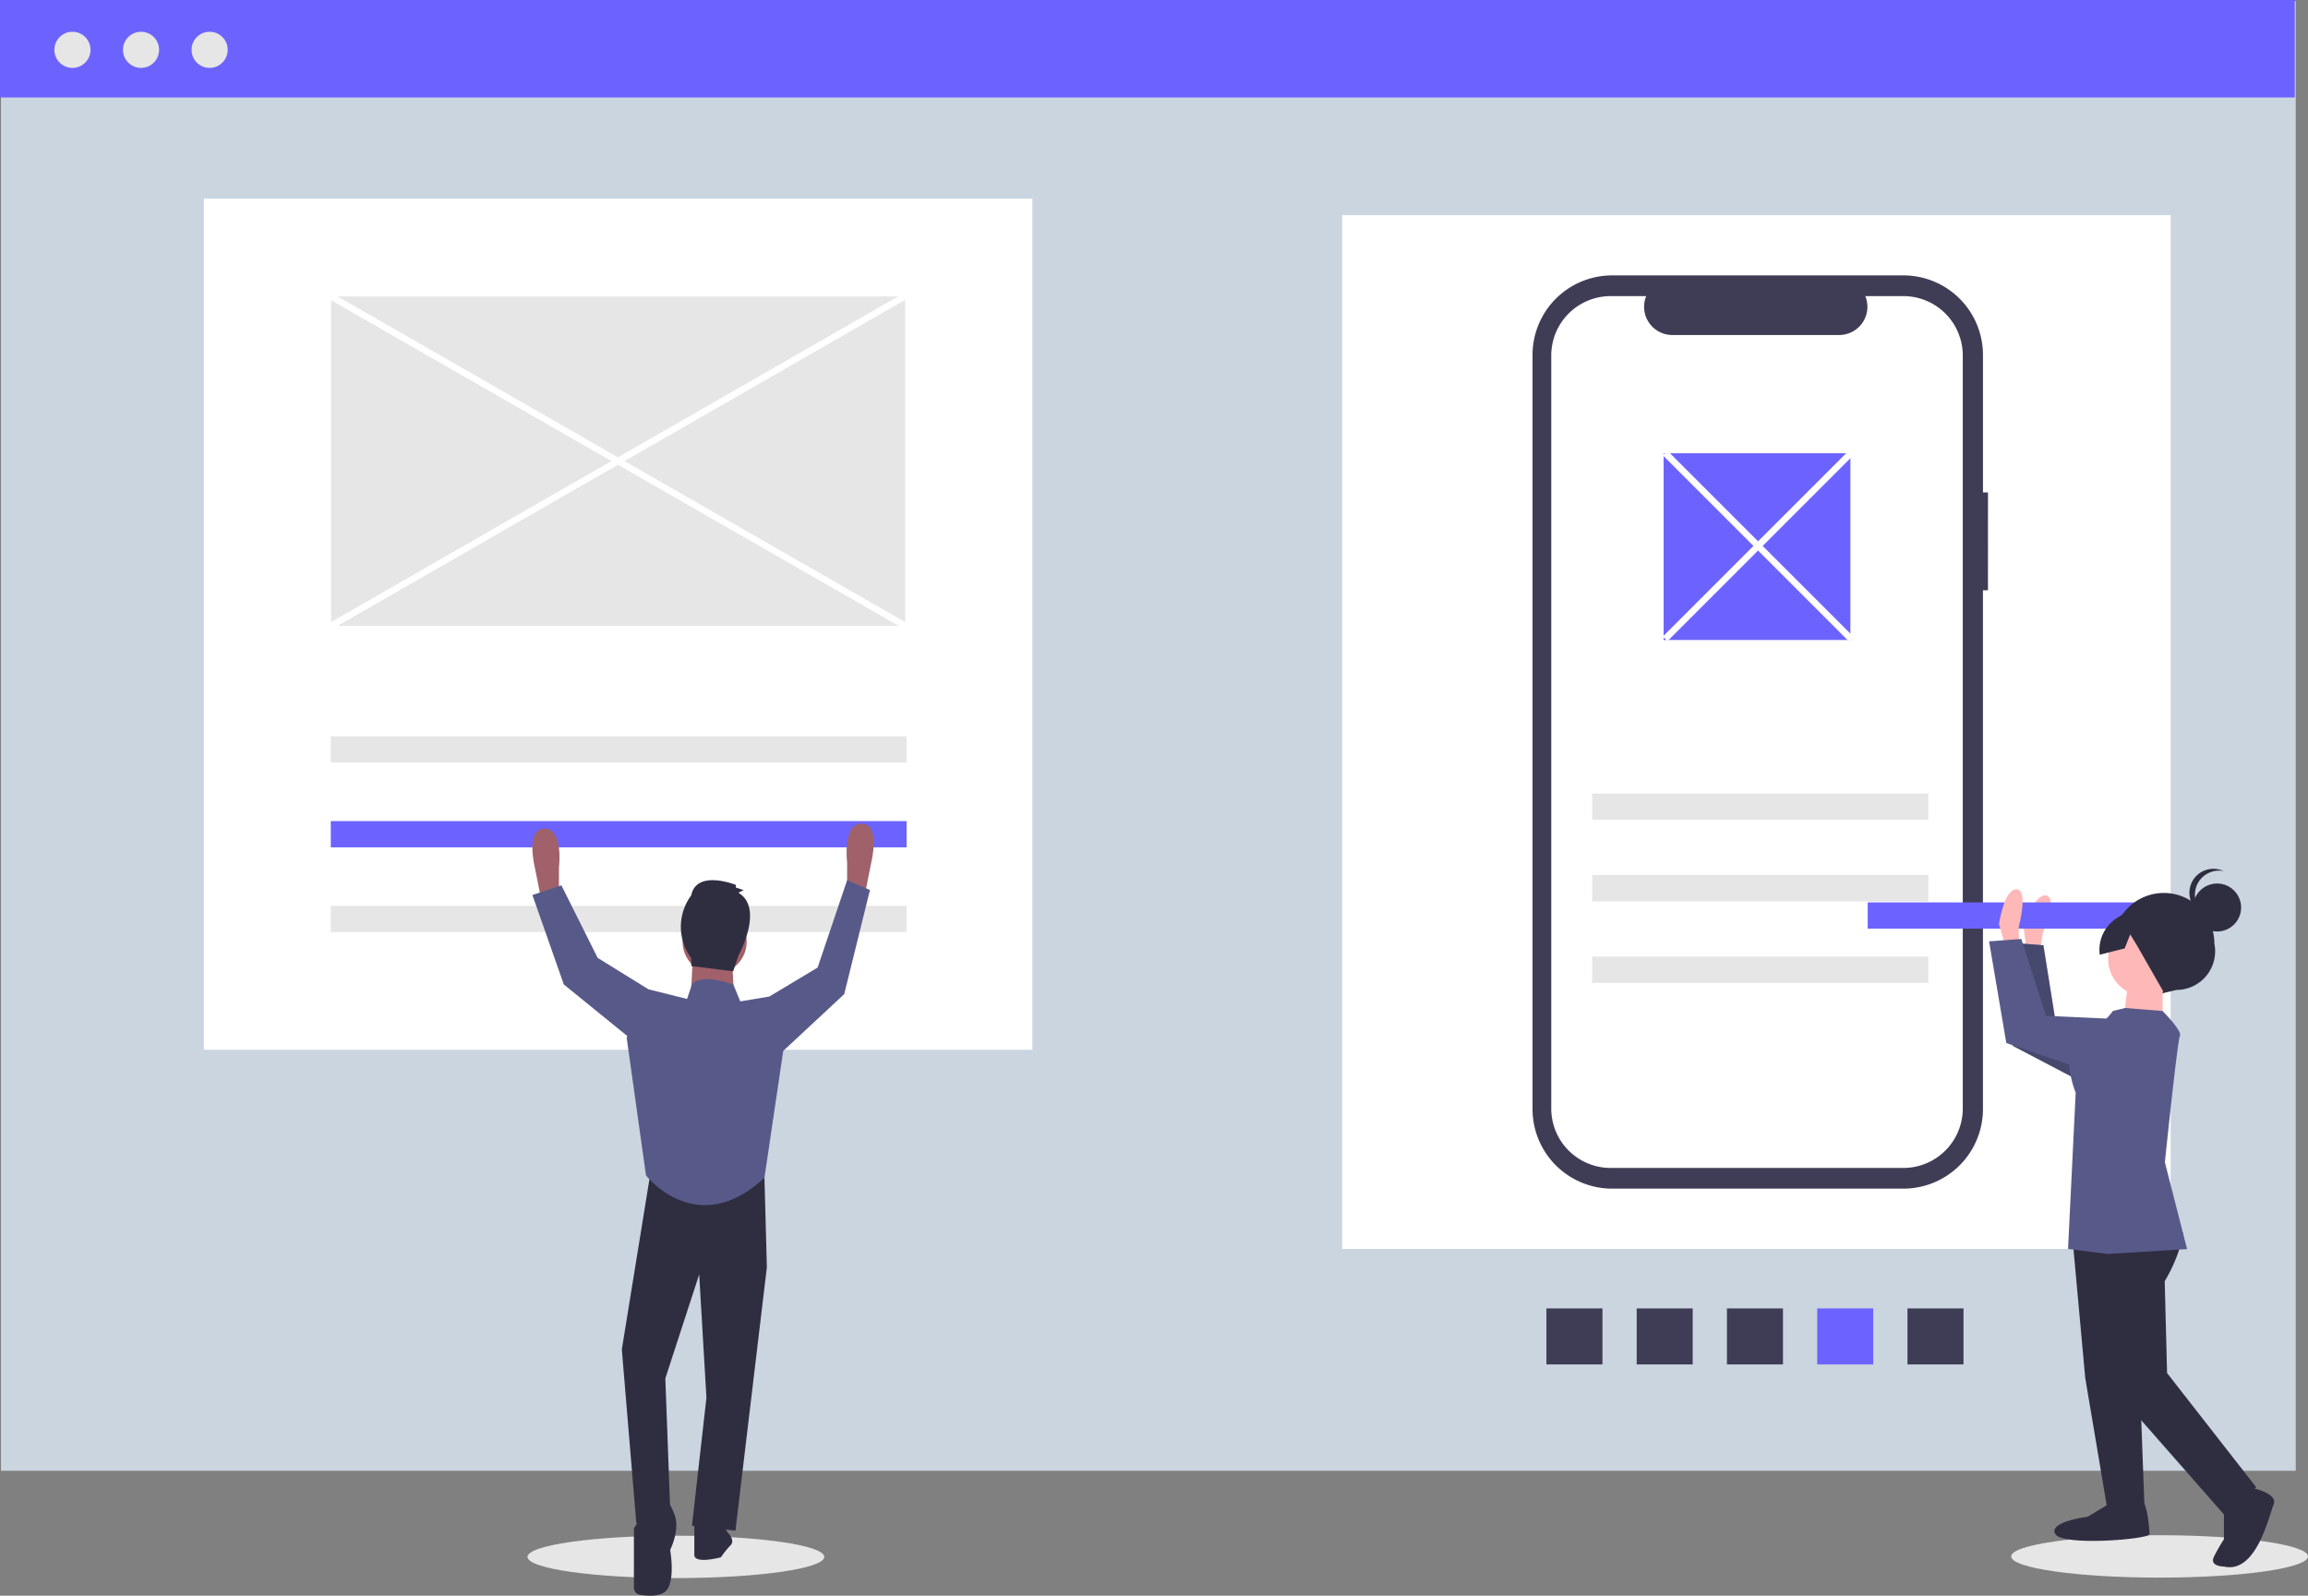
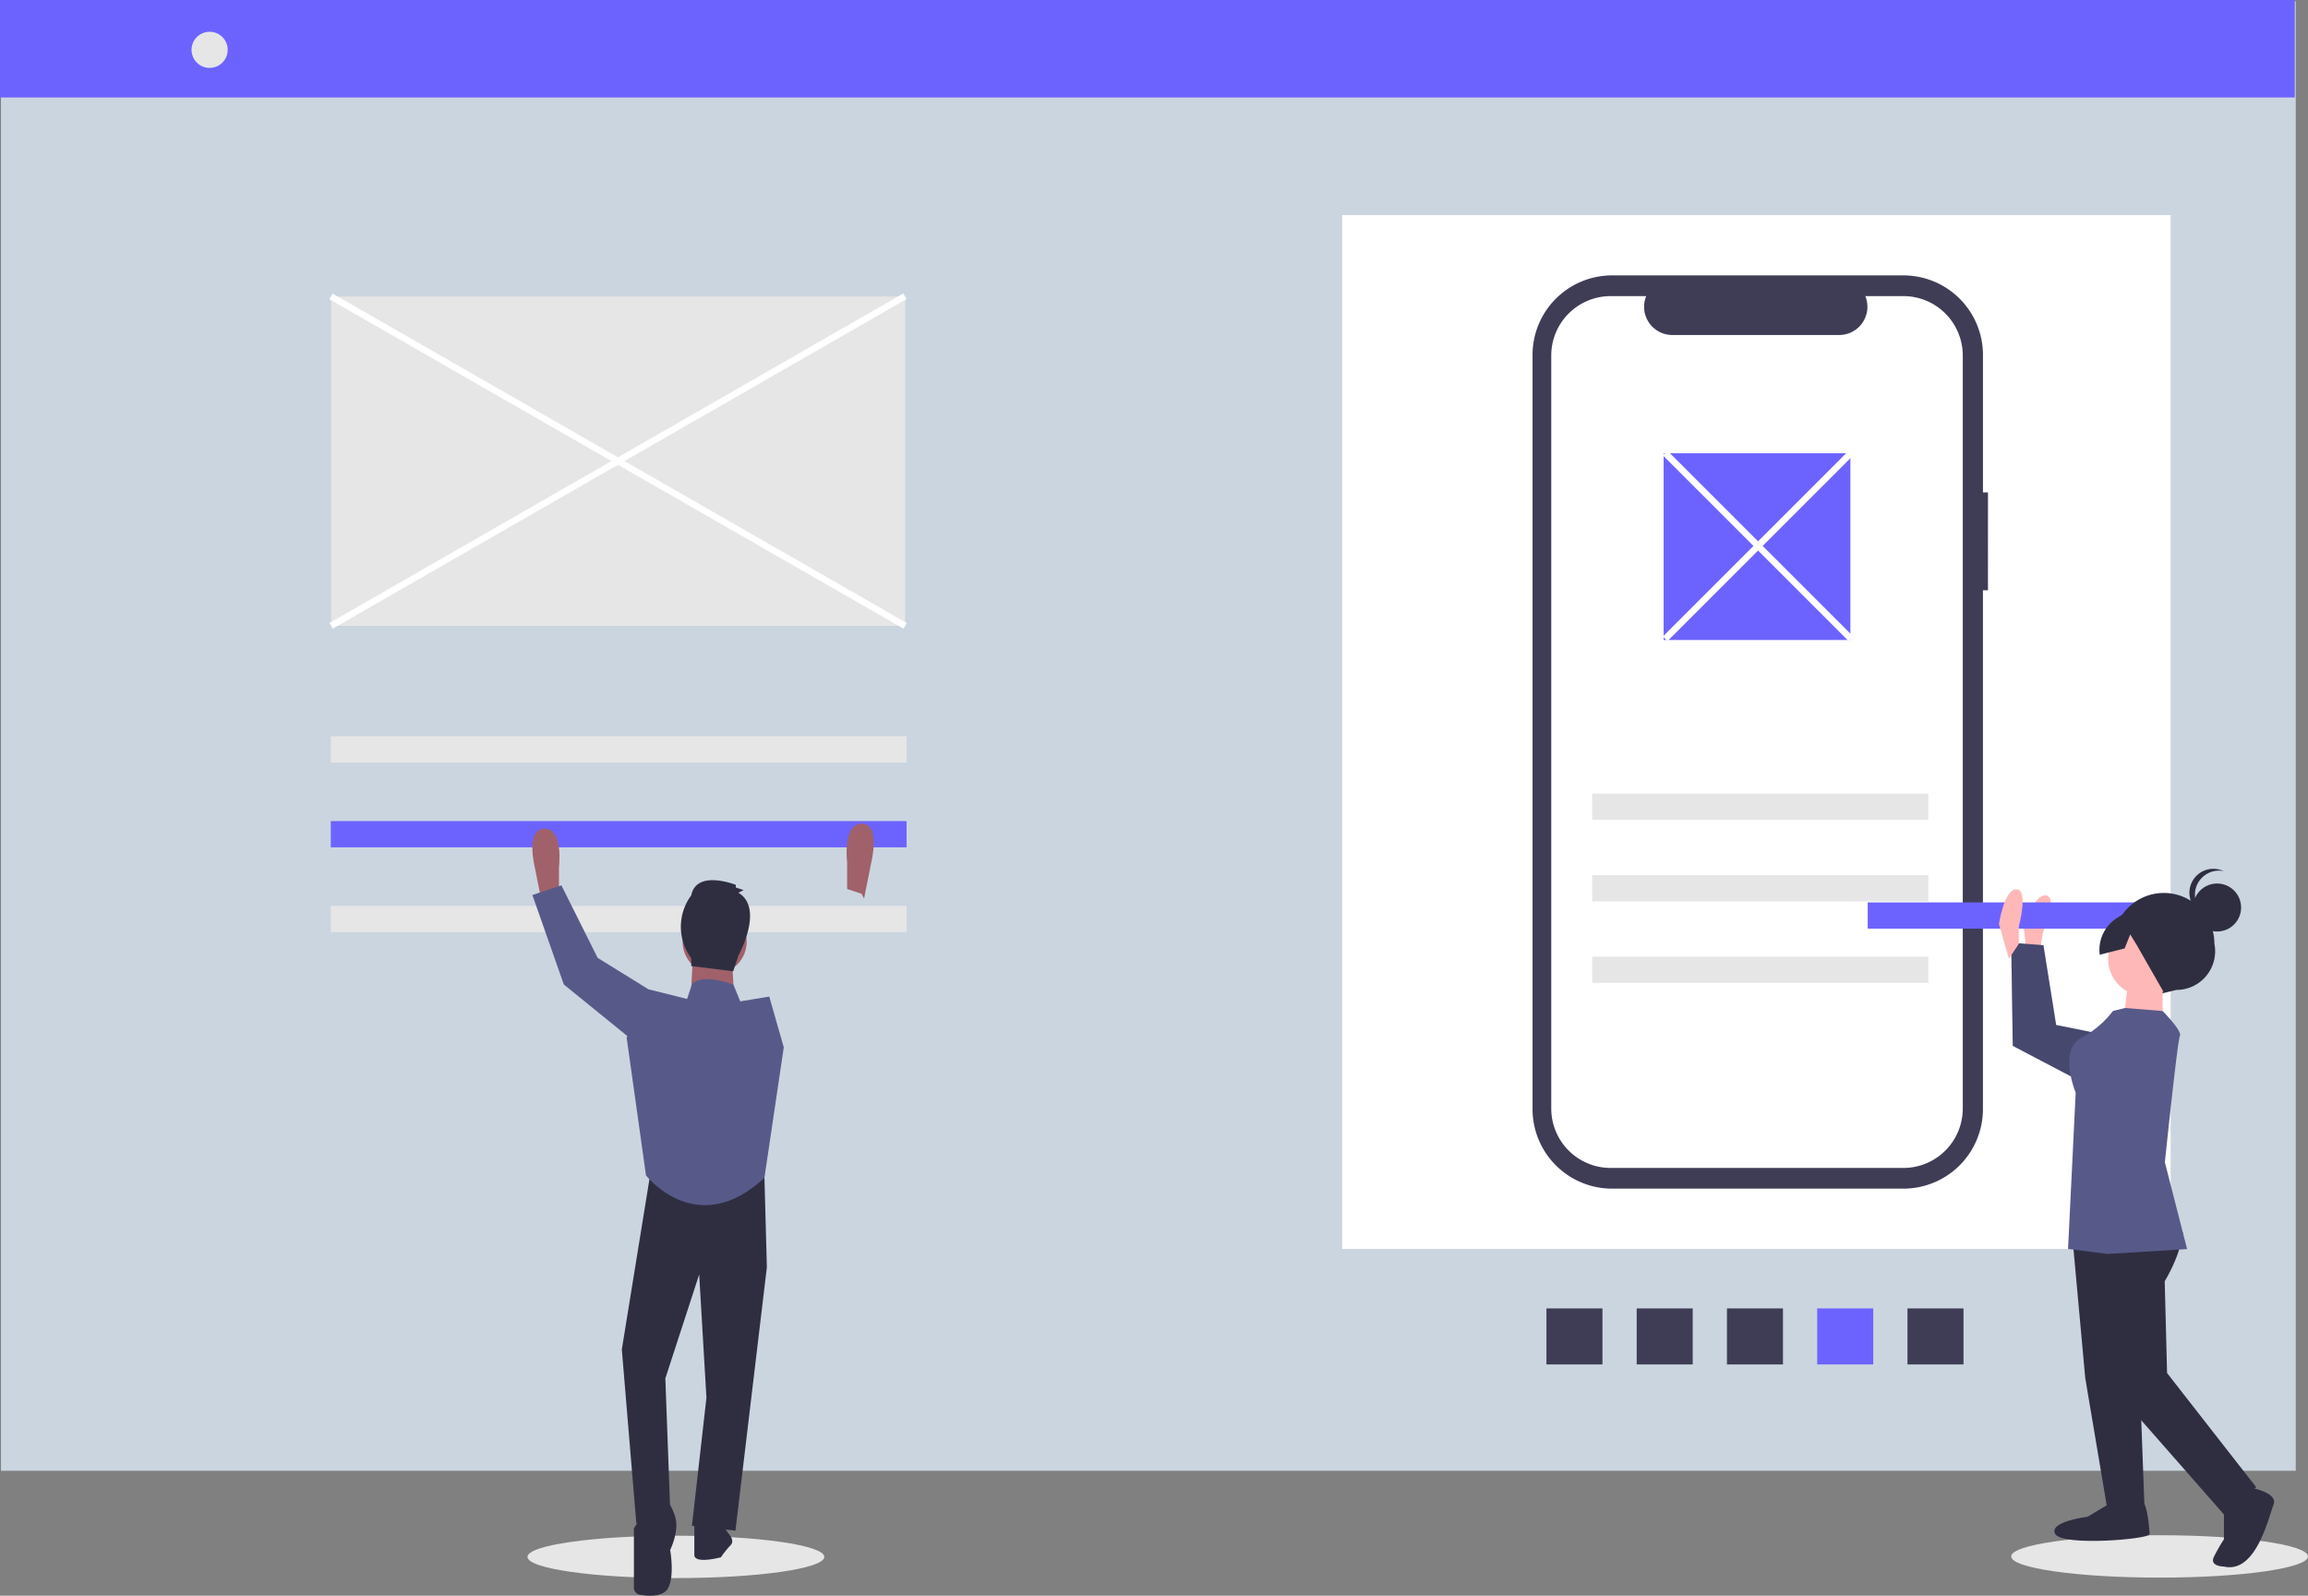
<svg xmlns="http://www.w3.org/2000/svg" width="339.895" height="235.025" viewBox="0 0 339.895 235.025">
  <rect x="0" y="0" width="339.895" height="235.025" fill="#808080" stroke="none" />
  <g id="UI_UX_Doodle" data-name="UI/UX Doodle" transform="translate(-579.075 -3842)">
    <rect id="Rectangle_398" data-name="Rectangle 398" width="337.948" height="216.437" transform="translate(579.219 3842.191)" fill="#cbd5e0" />
-     <rect id="Rectangle_399" data-name="Rectangle 399" width="122.003" height="125.366" transform="translate(609.103 3871.255)" fill="#fff" />
    <rect id="Rectangle_400" data-name="Rectangle 400" width="122.003" height="152.264" transform="translate(776.737 3873.687)" fill="#fff" />
    <ellipse id="Ellipse_64" data-name="Ellipse 64" cx="21.855" cy="3.122" rx="21.855" ry="3.122" transform="translate(875.26 4068.12)" fill="#e6e6e6" />
    <ellipse id="Ellipse_65" data-name="Ellipse 65" cx="21.855" cy="3.122" rx="21.855" ry="3.122" transform="translate(656.757 4068.189)" fill="#e6e6e6" />
    <rect id="Rectangle_401" data-name="Rectangle 401" width="337.948" height="14.357" transform="translate(579.075 3842)" fill="#6c63ff" />
-     <circle id="Ellipse_67" data-name="Ellipse 67" cx="2.661" cy="2.661" r="2.661" transform="translate(587.083 3846.679)" fill="#e6e6e6" />
-     <circle id="Ellipse_68" data-name="Ellipse 68" cx="2.661" cy="2.661" r="2.661" transform="translate(597.184 3846.679)" fill="#e6e6e6" />
    <circle id="Ellipse_69" data-name="Ellipse 69" cx="2.661" cy="2.661" r="2.661" transform="translate(607.284 3846.679)" fill="#e6e6e6" />
    <path id="Path_538" data-name="Path 538" d="M874.473,321.767h-.739V301.52A11.718,11.718,0,0,0,862.016,289.8H819.122A11.718,11.718,0,0,0,807.4,301.52V412.592a11.718,11.718,0,0,0,11.718,11.718h42.894a11.718,11.718,0,0,0,11.718-11.718V336.178h.739Z" transform="translate(-2.631 3592.762)" fill="#3f3d56" />
    <path id="Path_539" data-name="Path 539" d="M864.987,296.15h-5.6a4.157,4.157,0,0,1-3.849,5.728H830.966a4.157,4.157,0,0,1-3.849-5.728h-5.23a8.751,8.751,0,0,0-8.751,8.751V415.81a8.751,8.751,0,0,0,8.751,8.751h43.1a8.751,8.751,0,0,0,8.751-8.751V304.9a8.751,8.751,0,0,0-8.751-8.751Z" transform="translate(-5.61 3589.464)" fill="#fff" />
    <rect id="Rectangle_402" data-name="Rectangle 402" width="84.799" height="3.868" transform="translate(627.789 3950.446)" fill="#e6e6e6" />
    <rect id="Rectangle_403" data-name="Rectangle 403" width="84.799" height="3.868" transform="translate(627.789 3962.936)" fill="#6c63ff" />
    <rect id="Rectangle_404" data-name="Rectangle 404" width="84.799" height="3.868" transform="translate(627.789 3975.424)" fill="#e6e6e6" />
    <rect id="Rectangle_405" data-name="Rectangle 405" width="49.505" height="3.868" transform="translate(813.555 3958.886)" fill="#e6e6e6" />
    <rect id="Rectangle_406" data-name="Rectangle 406" width="49.505" height="3.868" transform="translate(813.555 3970.895)" fill="#e6e6e6" />
    <rect id="Rectangle_407" data-name="Rectangle 407" width="49.505" height="3.868" transform="translate(813.555 3982.902)" fill="#e6e6e6" />
    <rect id="Rectangle_408" data-name="Rectangle 408" width="8.251" height="8.251" transform="translate(868.236 4034.714) rotate(90)" fill="#3f3d56" />
    <rect id="Rectangle_409" data-name="Rectangle 409" width="8.251" height="8.251" transform="translate(854.943 4034.714) rotate(90)" fill="#6c63ff" />
    <rect id="Rectangle_410" data-name="Rectangle 410" width="8.251" height="8.251" transform="translate(841.65 4034.714) rotate(90)" fill="#3f3d56" />
    <rect id="Rectangle_411" data-name="Rectangle 411" width="8.251" height="8.251" transform="translate(828.358 4034.714) rotate(90)" fill="#3f3d56" />
    <rect id="Rectangle_412" data-name="Rectangle 412" width="8.251" height="8.251" transform="translate(815.065 4034.714) rotate(90)" fill="#3f3d56" />
    <rect id="Rectangle_413" data-name="Rectangle 413" width="27.502" height="27.502" transform="translate(824.076 3908.761)" fill="#6c63ff" />
    <path id="Path_540" data-name="Path 540" d="M502.528,469.774l-.356.712-1.068-5.34s-1.424-5.7,1.424-5.7,2.136,5.7,2.136,5.7v3.916Z" transform="translate(156.729 3504.601)" fill="#a0616a" />
    <path id="Path_541" data-name="Path 541" d="M599.3,468.256l.356.712,1.068-5.34s1.424-5.7-1.424-5.7-2.136,5.7-2.136,5.7v3.916Z" transform="translate(106.666 3505.39)" fill="#a0616a" />
    <path id="Path_542" data-name="Path 542" d="M377.594,358.94l-4.272,26.343,2.136,25.631,4.984-2.136-.712-19.224,4.984-15.308,1.068,18.155-2.136,18.867,6.408.712,4.628-38.8-.356-13.172Z" transform="translate(297.328 3655.469)" fill="#2f2e41" />
    <path id="Path_543" data-name="Path 543" d="M534.368,665.44l-2.492,3.916v8.75a1.061,1.061,0,0,0,.891,1.047c1.222.2,3.348.343,4.092-.9,1.068-1.78.356-5.7.356-5.7s1.424-2.848.712-4.984-1.424-2.492-1.424-2.492Z" transform="translate(140.553 3397.739)" fill="#2f2e41" />
    <path id="Path_544" data-name="Path 544" d="M554.676,672.852l.712,1.068s1.068,1.068.356,1.78a13.916,13.916,0,0,0-1.424,1.78s-3.916,1.068-3.916-.356V672.5Z" transform="translate(130.924 3393.888)" fill="#2f2e41" />
    <circle id="Ellipse_70" data-name="Ellipse 70" cx="4.719" cy="4.719" r="4.719" transform="translate(679.599 3975.997)" fill="#a0616a" />
    <path id="Path_545" data-name="Path 545" d="M394.8,291.867l-.356,6.764,6.408.356-.356-6.764Z" transform="translate(286.351 3690.325)" fill="#a0616a" />
    <path id="Path_546" data-name="Path 546" d="M546.384,508.865l-1.01-2.469s-4.685-1.8-6.109-.023l-.712,2.136-5.7-1.424-3.2,7.12L532.5,534.5s7.476,9.612,17.443.356l2.848-19.223-2.136-7.476Z" transform="translate(141.708 3480.625)" fill="#575a89" />
-     <path id="Path_547" data-name="Path 547" d="M417.049,288.465l.712-1.424,7.12-4.272,4.345-12.862,3.362,1.441L428.8,286.685,418.473,296.3Z" transform="translate(274.604 3701.737)" fill="#575a89" />
    <path id="Path_548" data-name="Path 548" d="M363.7,287.505l-.712-.712-7.476-4.628-5.34-10.68L345.9,272.91l4.627,13.172,11.392,9.256Z" transform="translate(311.578 3700.916)" fill="#575a89" />
    <path id="Path_549" data-name="Path 549" d="M554.747,477.1l.771-.386-1.157-.386v-.386s-5.787-2.315-6.558,1.543a7.754,7.754,0,0,0,0,9.259V487.9l6.172.772.772-2.315S558.6,479.418,554.747,477.1Z" transform="translate(133.073 3496.387)" fill="#2f2e41" />
    <rect id="Rectangle_415" data-name="Rectangle 415" width="84.538" height="48.513" transform="translate(627.835 3885.665)" fill="#e6e6e6" />
    <path id="Path_564" data-name="Path 564" d="M960.411,487.92l.392-2.526s2.283-5.19.478-5.47-3.31,4.661-3.31,4.661l.66,5.277Z" transform="translate(-80.877 3493.967)" fill="#ffb8b8" />
    <path id="Path_565" data-name="Path 565" d="M822.054,304.439l-16.13-3.24L804.05,289.45l-4.748-.366.232,15.189,14.015,7.348Z" transform="translate(75.958 3691.771)" fill="#575a89" />
    <path id="Path_566" data-name="Path 566" d="M822.054,304.439l-16.13-3.24L804.05,289.45l-4.748-.366.232,15.189,14.015,7.348Z" transform="translate(75.958 3691.771)" opacity="0.2" />
    <rect id="Rectangle_416" data-name="Rectangle 416" width="49.505" height="3.868" transform="translate(903.635 3978.78) rotate(180)" fill="#6c63ff" />
    <path id="Path_567" data-name="Path 567" d="M953.333,486.086l0-2.557s1.468-5.477-.358-5.479-2.563,5.11-2.563,5.11l1.455,5.115Z" transform="translate(-76.95 3494.935)" fill="#ffb8b8" />
    <path id="Path_568" data-name="Path 568" d="M992.282,493.989l2.213-.539a5.7,5.7,0,0,0,5.592-6.826h0a7.447,7.447,0,0,0-7.438-7.456h0a7.447,7.447,0,0,0-7.455,7.438h0a5.918,5.918,0,0,0,7.088,7.384Z" transform="translate(-94.904 3494.354)" fill="#2f2e41" />
    <path id="Path_569" data-name="Path 569" d="M818.254,378.306l1.8,19.725,3.262,19.362,5.479.007-.707-18.993L825.2,375.393Z" transform="translate(66.109 3646.919)" fill="#2f2e41" />
    <path id="Path_570" data-name="Path 570" d="M975.928,665.9l-3.655,2.187s-5.845.723-4.751,2.551,13.878.748,13.879.017-.359-4.749-1.09-4.749Z" transform="translate(-85.768 3397.313)" fill="#2f2e41" />
    <path id="Path_571" data-name="Path 571" d="M991.645,579.186s-.1,2.82-2.665,7.2l.348,13.514,13.127,16.817-4.753,4.012-16.047-18.282-3.99-21.919,5.12-5.107Z" transform="translate(-91.111 3444.334)" fill="#2f2e41" />
    <path id="Path_572" data-name="Path 572" d="M1021.292,661.394s4.382.736,3.649,2.561-2.57,10.223-7.316,9.122c0,0-2.191,0-1.459-1.463a26.423,26.423,0,0,1,1.464-2.555l.006-4.748Z" transform="translate(-111.041 3399.657)" fill="#2f2e41" />
    <circle id="Ellipse_72" data-name="Ellipse 72" cx="5.479" cy="5.479" r="5.479" transform="translate(889.529 3977.758)" fill="#ffb8b8" />
    <path id="Path_573" data-name="Path 573" d="M839.4,301.645l-.008,6.209-5.844-.007.738-6.208Z" transform="translate(58.162 3685.247)" fill="#ffb8b8" />
    <path id="Path_574" data-name="Path 574" d="M978.2,514.876l1.771-.435,5.534.444s2.918,2.926,2.552,3.656-2.215,18.624-2.215,18.624l3.271,12.787-11.688.716-5.843-.738,1.125-23.008s-2.549-6.212.741-8.034a14.386,14.386,0,0,0,4.753-4.012Z" transform="translate(-87.949 3476.023)" fill="#575a89" />
-     <path id="Path_575" data-name="Path 575" d="M817.339,299.989l-16.434-.751-3.638-11.327-4.748.359,2.538,14.978,14.969,5.132Z" transform="translate(79.483 3692.381)" fill="#575a89" />
    <circle id="Ellipse_73" data-name="Ellipse 73" cx="3.535" cy="3.535" r="3.535" transform="translate(902.048 3972.131)" fill="#2f2e41" />
    <path id="Path_576" data-name="Path 576" d="M1009.61,475.563a3.533,3.533,0,0,1,4.23-3.461,3.533,3.533,0,1,0-2.2,6.658A3.532,3.532,0,0,1,1009.61,475.563Z" transform="translate(-107.289 3498.203)" fill="#2f2e41" />
    <path id="Path_577" data-name="Path 577" d="M992.239,482.9l-4.765-.877-3.665,2.3a5.559,5.559,0,0,0-2.561,5.425l3.67-.93.822-2.061.979,1.6,3.971,6.943,4.02-2.186,2.562-4.014Z" transform="translate(-92.949 3492.872)" fill="#2f2e41" />
    <rect id="Rectangle_417" data-name="Rectangle 417" width="0.96" height="97.469" transform="translate(627.596 3886.082) rotate(-60.15)" fill="#fff" />
    <rect id="Rectangle_418" data-name="Rectangle 418" width="97.469" height="0.96" transform="matrix(0.867, -0.498, 0.498, 0.867, 627.594, 3933.76)" fill="#fff" />
    <rect id="Rectangle_419" data-name="Rectangle 419" width="0.961" height="38.719" transform="translate(823.952 3909.06) rotate(-45)" fill="#fff" />
    <rect id="Rectangle_420" data-name="Rectangle 420" width="38.719" height="0.961" transform="translate(823.952 3935.759) rotate(-45)" fill="#fff" />
  </g>
</svg>